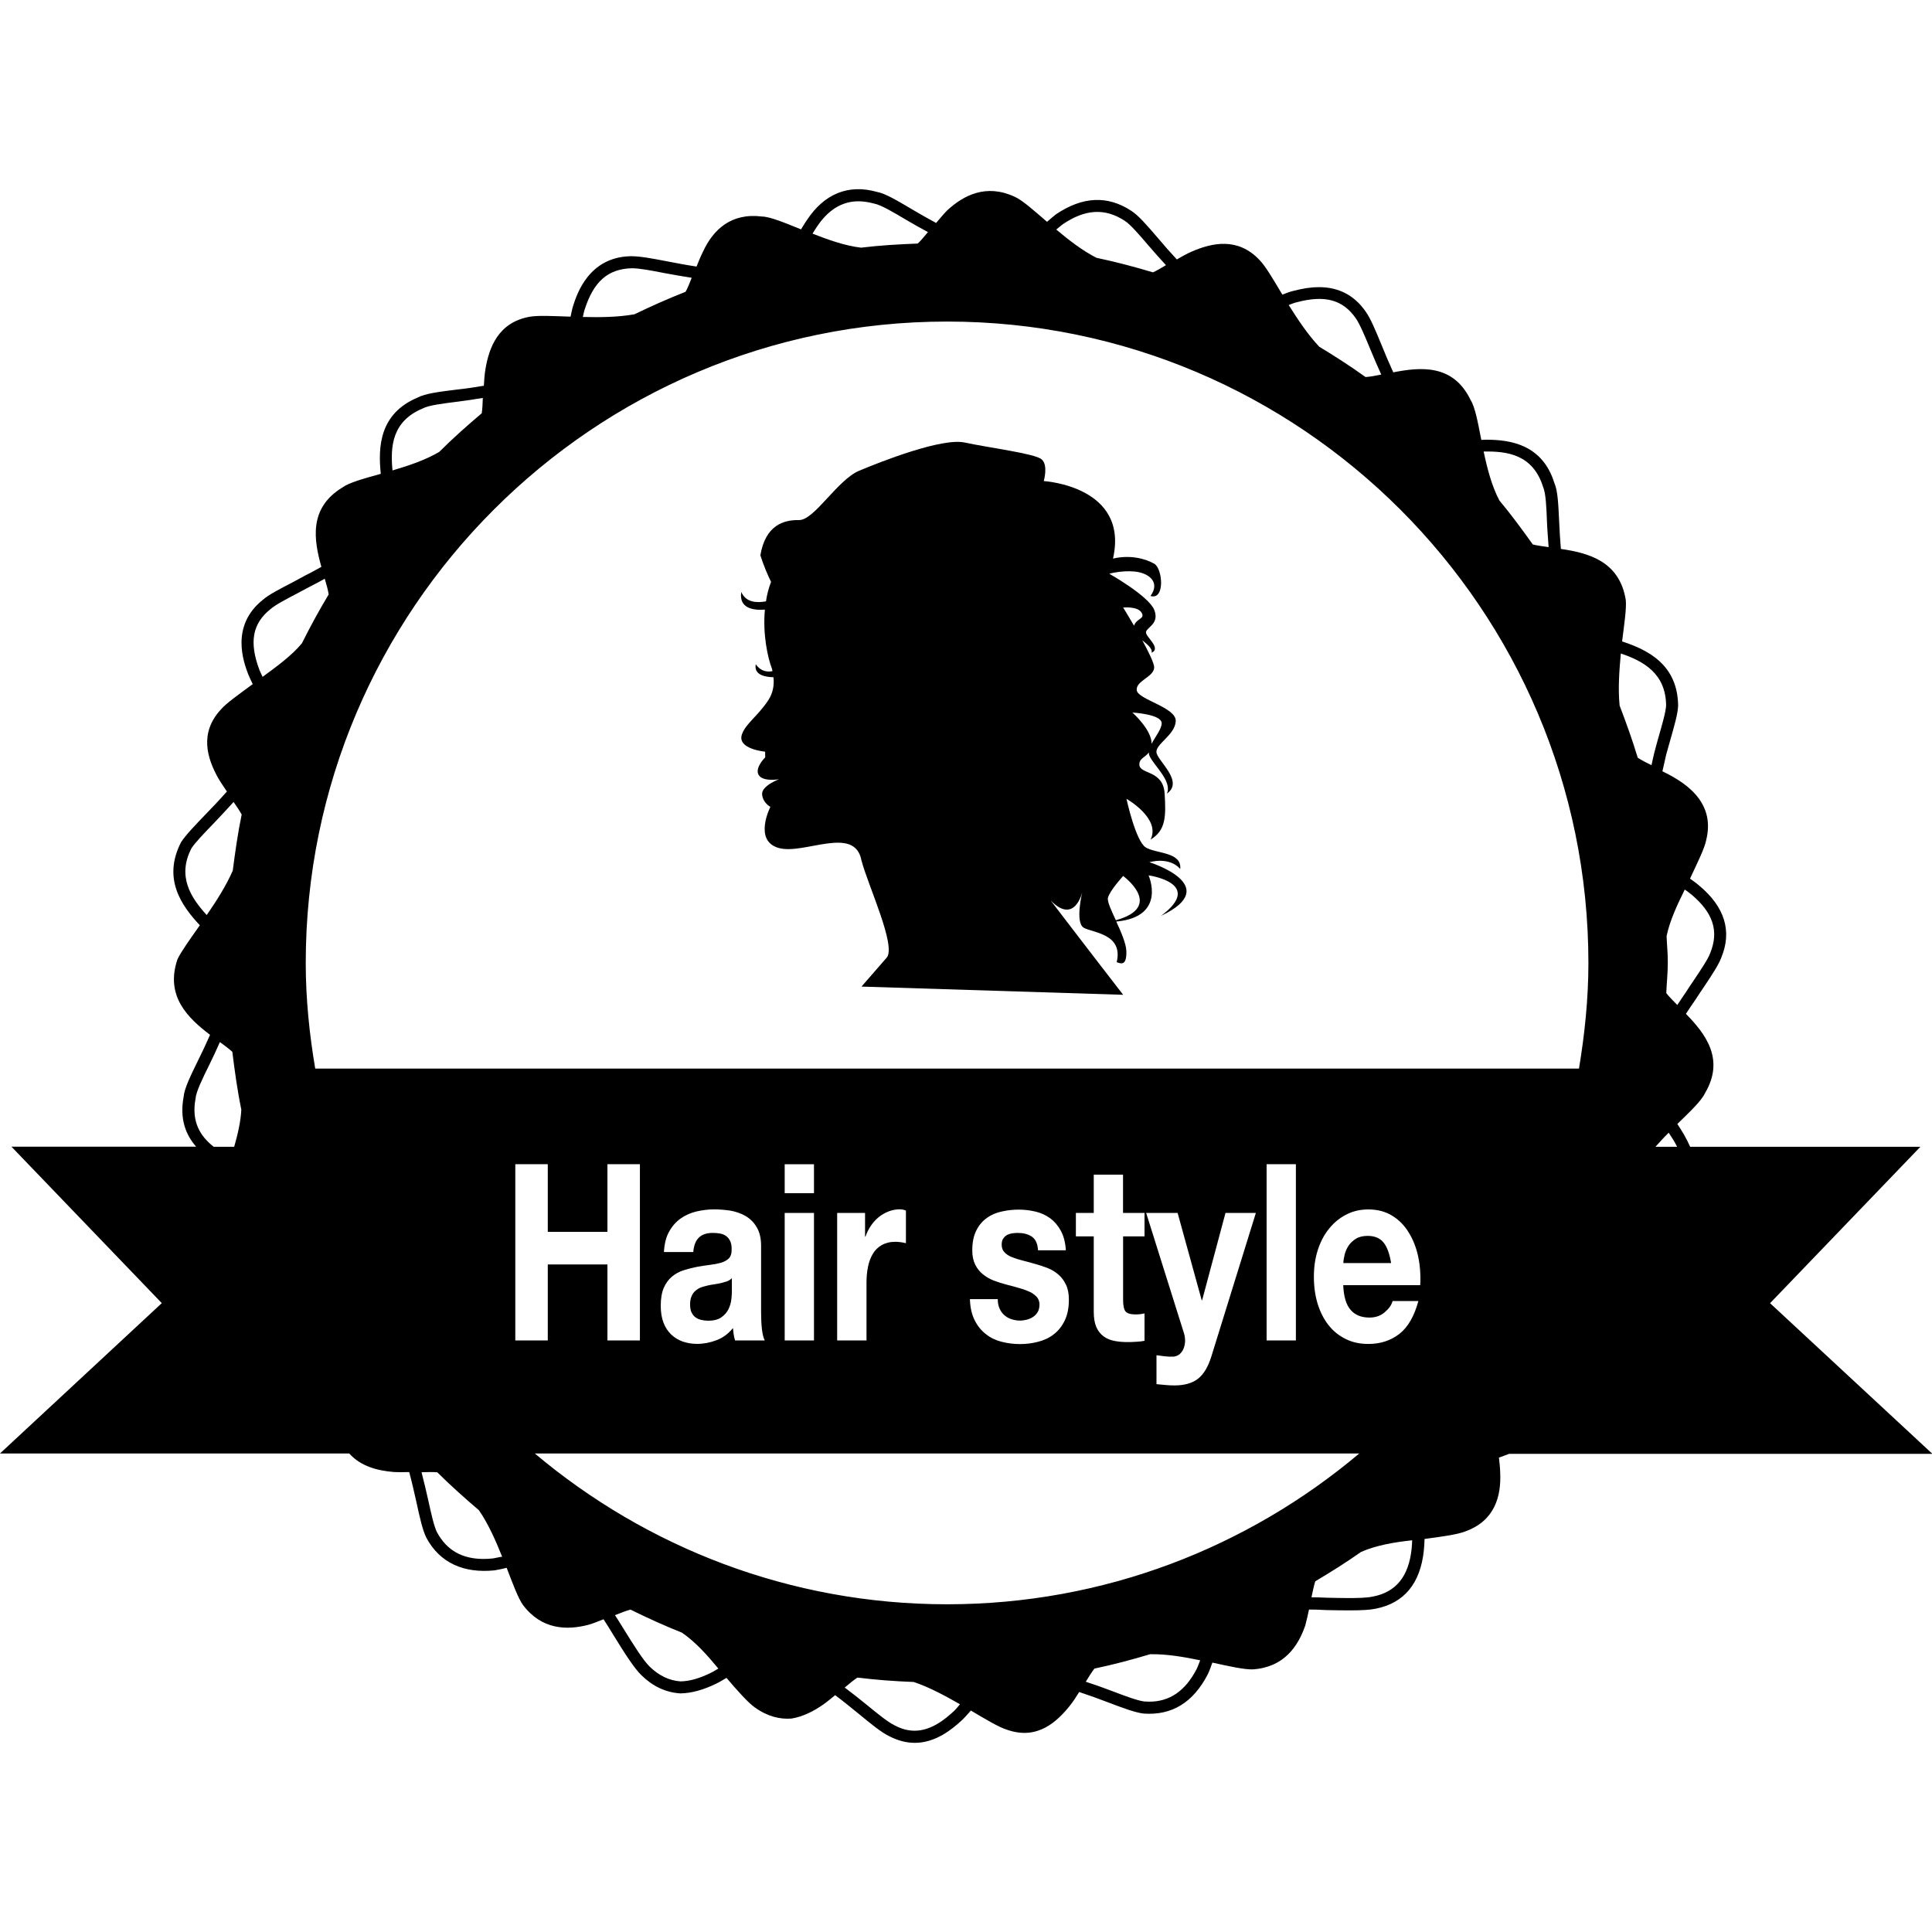
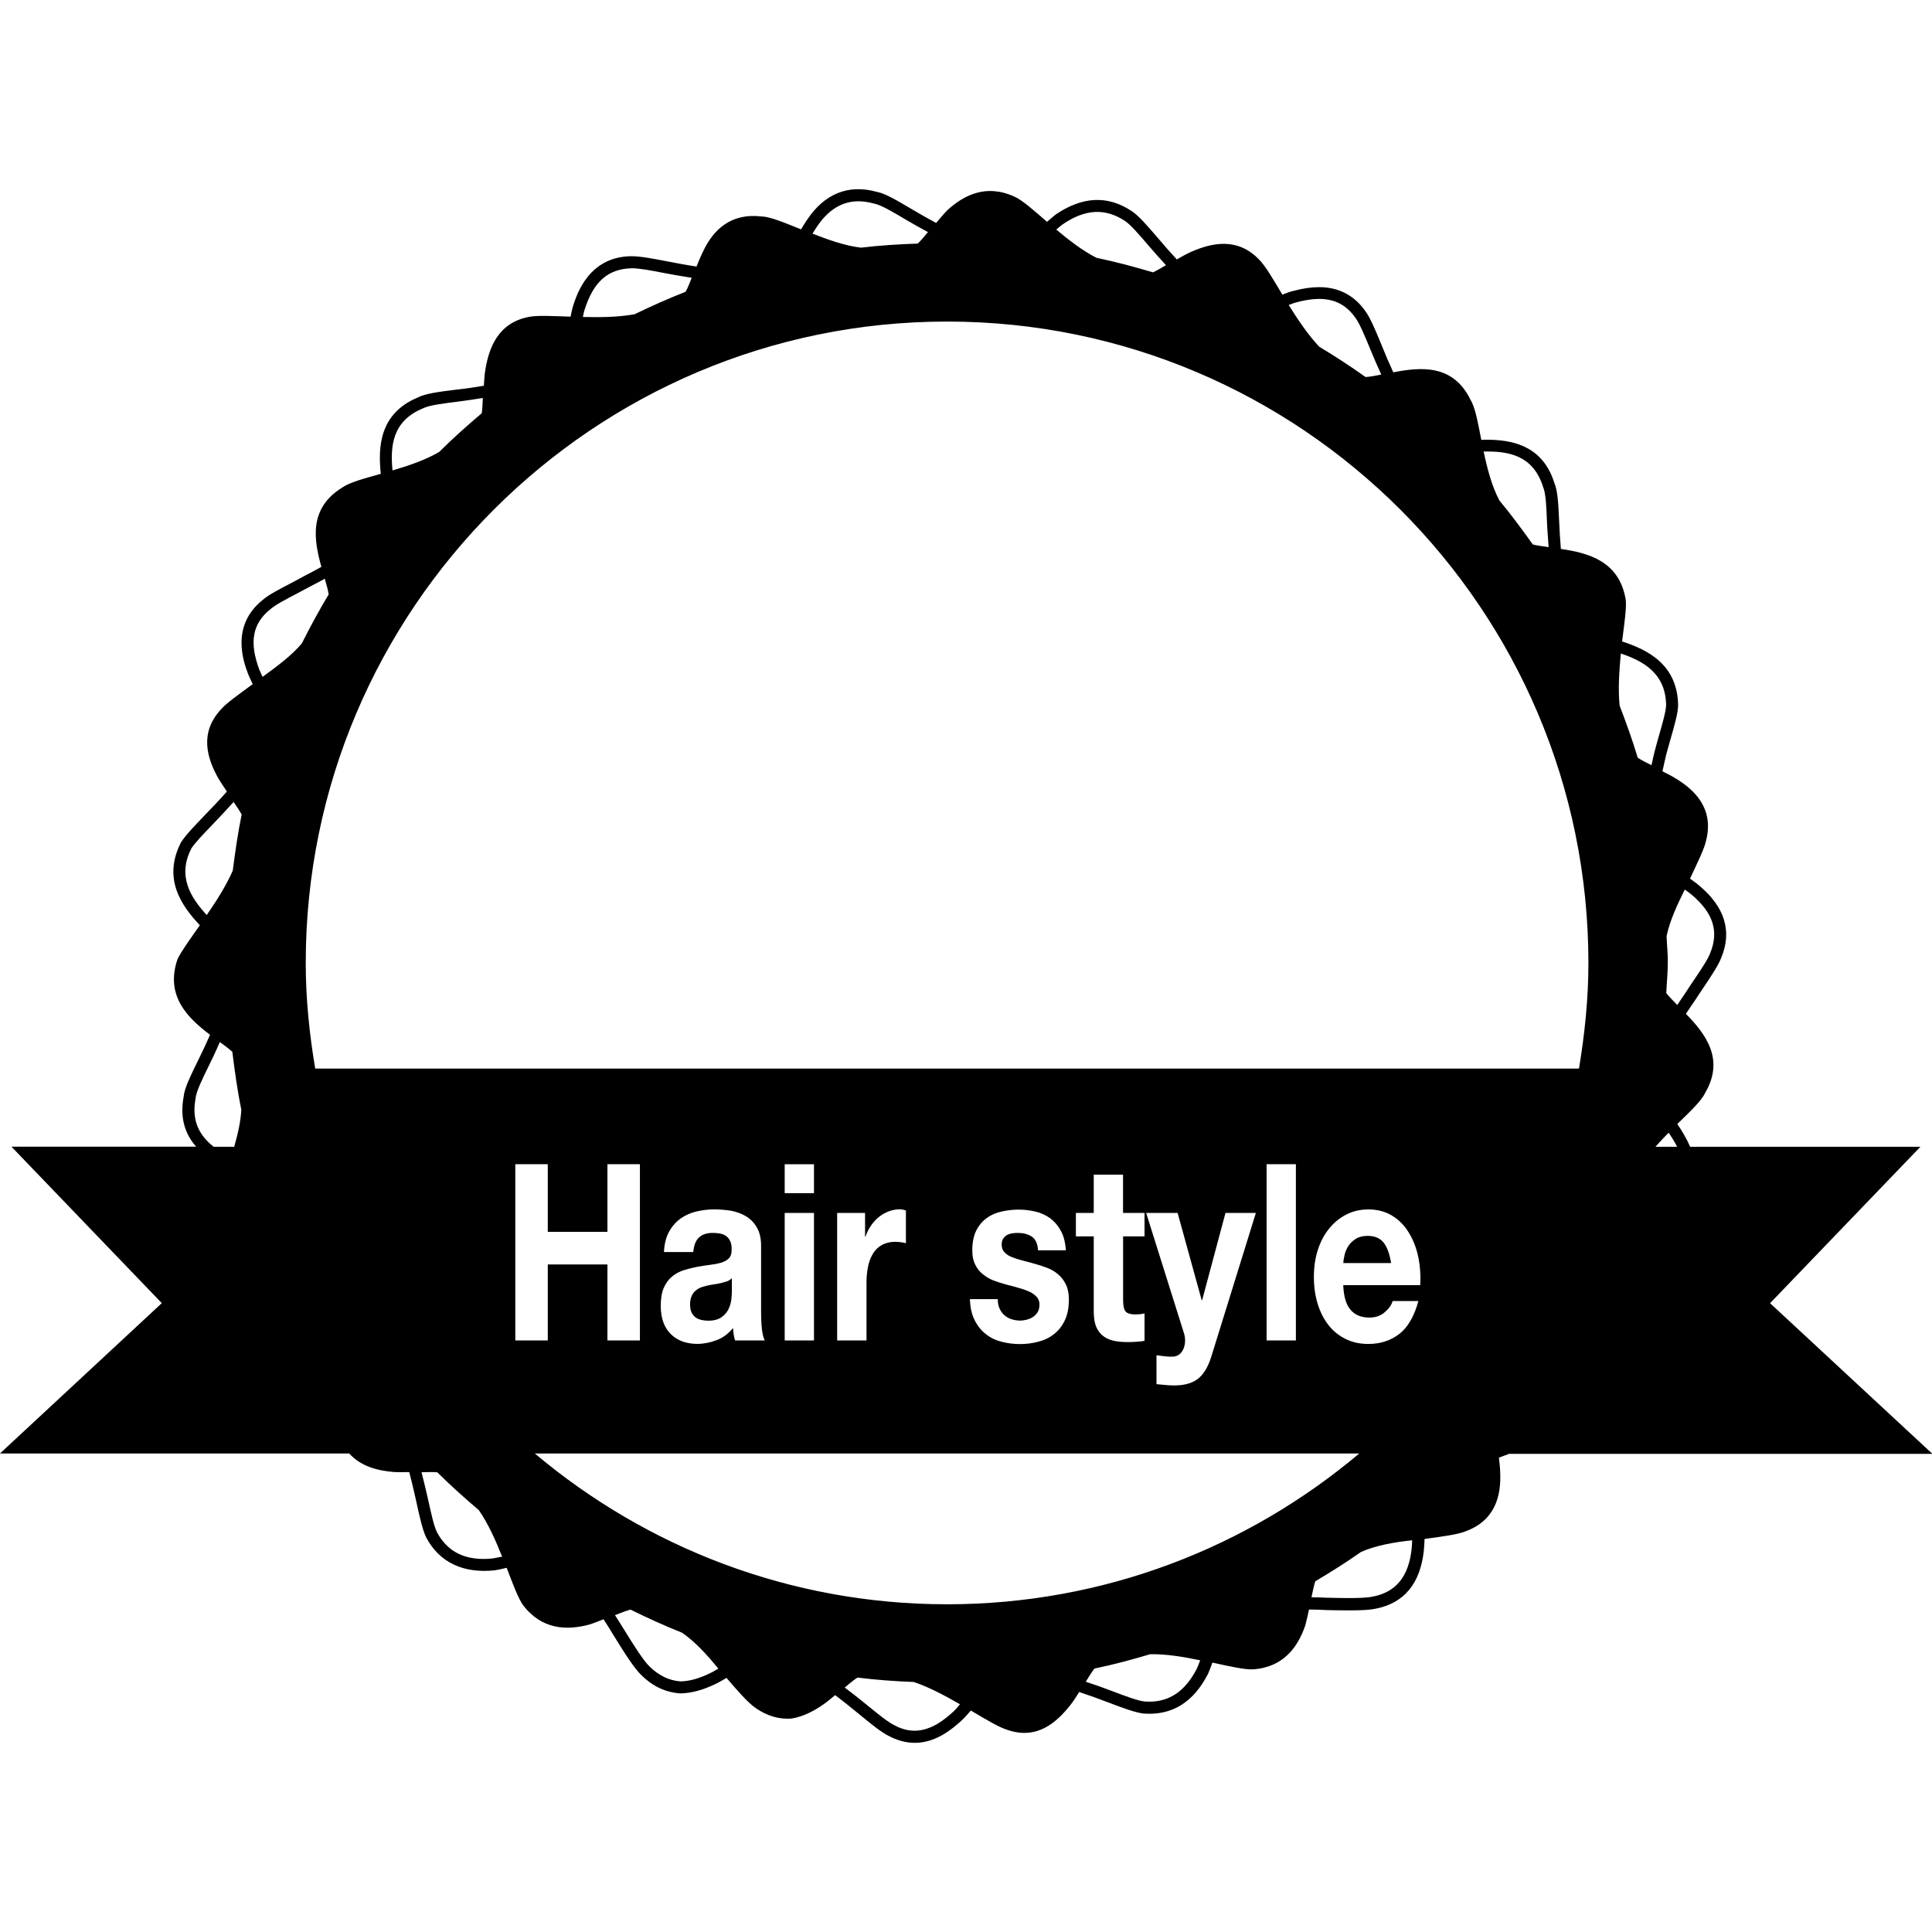
<svg xmlns="http://www.w3.org/2000/svg" version="1.1" id="Capa_1" x="0px" y="0px" width="32px" height="32px" viewBox="0 0 32 32" style="enable-background:new 0 0 32 32;" xml:space="preserve">
  <g>
    <g>
      <path d="M32,24.074l-2.682-2.489l2.49-2.591h-3.814c-0.059-0.135-0.135-0.264-0.212-0.377c0.212-0.207,0.399-0.383,0.458-0.511    c0.336-0.566,0.001-0.989-0.316-1.314c0.053-0.08,0.104-0.157,0.16-0.237c0.047-0.074,0.096-0.146,0.141-0.212    c0.131-0.197,0.243-0.366,0.285-0.482c0.182-0.438,0.057-0.842-0.369-1.195c-0.05-0.044-0.099-0.076-0.149-0.113    c0.122-0.263,0.241-0.499,0.268-0.638c0.126-0.51-0.172-0.819-0.5-1.018c-0.075-0.047-0.149-0.084-0.225-0.122    c0.021-0.092,0.04-0.183,0.062-0.275c0.023-0.083,0.047-0.164,0.068-0.242c0.066-0.232,0.125-0.434,0.13-0.569    c-0.007-0.68-0.5-0.925-0.928-1.065c0.036-0.289,0.075-0.546,0.061-0.686c-0.104-0.647-0.625-0.78-1.075-0.846    c-0.013-0.153-0.022-0.309-0.028-0.446C25.811,8.355,25.802,8.126,25.745,8c-0.198-0.642-0.738-0.717-1.126-0.717    c-0.029,0-0.055,0.003-0.084,0.003c-0.057-0.29-0.102-0.543-0.178-0.662c-0.289-0.6-0.832-0.544-1.28-0.457    c-0.069-0.152-0.136-0.306-0.19-0.443c-0.099-0.24-0.184-0.447-0.267-0.563c-0.187-0.27-0.447-0.405-0.774-0.405    c-0.129,0-0.269,0.021-0.427,0.063c-0.065,0.014-0.119,0.04-0.179,0.061c-0.15-0.25-0.277-0.471-0.379-0.574    c-0.359-0.381-0.788-0.285-1.127-0.137c-0.086,0.037-0.164,0.084-0.242,0.128c-0.111-0.119-0.219-0.242-0.312-0.353    c-0.182-0.212-0.326-0.38-0.447-0.455c-0.389-0.254-0.803-0.237-1.246,0.063c-0.053,0.041-0.096,0.081-0.145,0.122    C17.12,3.482,16.93,3.312,16.8,3.256c-0.468-0.214-0.838-0.023-1.11,0.227c-0.068,0.069-0.126,0.141-0.185,0.21    c-0.134-0.073-0.268-0.148-0.392-0.222c-0.253-0.149-0.452-0.269-0.59-0.293c-0.471-0.132-0.87,0.031-1.158,0.467    c-0.038,0.053-0.064,0.102-0.097,0.154c-0.271-0.109-0.509-0.21-0.649-0.213c-0.515-0.064-0.809,0.224-0.974,0.58    c-0.043,0.084-0.074,0.166-0.108,0.249c-0.166-0.025-0.331-0.056-0.485-0.086c-0.239-0.046-0.446-0.085-0.588-0.085h-0.029    c-0.682,0.02-0.878,0.622-0.942,0.82c-0.02,0.062-0.028,0.12-0.043,0.181c-0.289-0.01-0.54-0.024-0.681,0.002    C8.252,5.342,8.1,5.756,8.04,6.117C8.024,6.21,8.02,6.3,8.014,6.389C7.863,6.415,7.708,6.438,7.563,6.453    C7.272,6.489,7.042,6.518,6.917,6.585C6.286,6.85,6.26,7.4,6.307,7.848C6.026,7.927,5.783,7.992,5.671,8.074    C5.107,8.418,5.2,8.949,5.323,9.389C5.264,9.42,5.207,9.454,5.147,9.485L5.061,9.529C4.985,9.571,4.91,9.611,4.839,9.649    C4.628,9.758,4.446,9.853,4.352,9.936c-0.541,0.433-0.316,1.031-0.242,1.229c0.024,0.06,0.05,0.11,0.076,0.166    c-0.23,0.17-0.439,0.316-0.529,0.422c-0.359,0.39-0.225,0.809-0.043,1.135c0.047,0.08,0.096,0.149,0.144,0.222    c-0.125,0.142-0.253,0.276-0.37,0.396C3.223,13.679,3.08,13.826,3,13.948c-0.311,0.601,0.002,1.05,0.31,1.377    c-0.162,0.23-0.308,0.432-0.37,0.562c-0.21,0.616,0.179,0.979,0.539,1.253c-0.061,0.141-0.128,0.282-0.193,0.413    c-0.13,0.266-0.234,0.476-0.245,0.617c-0.068,0.366,0.037,0.628,0.208,0.823H0.19l2.49,2.591L0,24.074h5.784    c0.193,0.216,0.476,0.286,0.739,0.307c0.089,0.005,0.171,0.002,0.255,0.001c0.045,0.168,0.083,0.338,0.117,0.488    c0.058,0.266,0.104,0.476,0.169,0.604c0.223,0.413,0.618,0.588,1.127,0.536c0.071-0.011,0.134-0.026,0.201-0.042    c0.103,0.268,0.189,0.502,0.271,0.617c0.31,0.41,0.727,0.42,1.086,0.326c0.087-0.025,0.166-0.06,0.247-0.091    c0.055,0.086,0.113,0.174,0.158,0.252c0.192,0.312,0.35,0.559,0.469,0.674c0.188,0.185,0.4,0.285,0.644,0.302    c0.186-0.003,0.382-0.057,0.599-0.163c0.06-0.029,0.11-0.062,0.167-0.094c0.188,0.221,0.355,0.408,0.469,0.489    c0.209,0.151,0.417,0.199,0.606,0.185c0.193-0.031,0.37-0.123,0.528-0.233c0.071-0.05,0.133-0.103,0.197-0.155    c0.138,0.104,0.272,0.213,0.391,0.31c0.2,0.165,0.373,0.306,0.499,0.367c0.142,0.074,0.286,0.113,0.429,0.113    c0.343,0,0.616-0.221,0.792-0.386c0.052-0.05,0.091-0.101,0.137-0.149c0.246,0.146,0.461,0.276,0.599,0.318    c0.5,0.176,0.827-0.127,1.055-0.417c0.053-0.068,0.095-0.139,0.14-0.208c0.166,0.055,0.328,0.114,0.474,0.17    c0.25,0.095,0.448,0.169,0.592,0.187c0.469,0.034,0.822-0.183,1.064-0.651c0.031-0.064,0.051-0.128,0.076-0.193    c0.283,0.062,0.529,0.117,0.671,0.112c0.515-0.035,0.749-0.381,0.868-0.729c0.025-0.091,0.042-0.176,0.061-0.262    c0.094,0,0.189,0.003,0.286,0.009c0.136,0.003,0.267,0.005,0.384,0.005c0.211,0,0.346-0.009,0.435-0.028    c0.471-0.093,0.739-0.417,0.797-0.962c0.008-0.068,0.009-0.129,0.012-0.193c0.291-0.039,0.544-0.073,0.675-0.125    c0.494-0.178,0.596-0.589,0.578-0.975c-0.002-0.086-0.012-0.166-0.021-0.247c0.057-0.021,0.112-0.043,0.169-0.063H32V24.074z     M27.604,15.505c0.054-0.26,0.178-0.521,0.301-0.771c0.037,0.027,0.074,0.051,0.109,0.081c0.361,0.302,0.461,0.609,0.312,0.972    c-0.036,0.099-0.144,0.259-0.267,0.443c-0.047,0.068-0.095,0.141-0.14,0.211c-0.048,0.067-0.091,0.137-0.138,0.205    c-0.069-0.071-0.135-0.137-0.182-0.197c0.006-0.167,0.025-0.332,0.025-0.5C27.626,15.799,27.609,15.654,27.604,15.505z     M27.639,18.761c0.051,0.076,0.1,0.154,0.139,0.233H27.42C27.491,18.915,27.562,18.836,27.639,18.761z M26.846,10.824    c0.377,0.127,0.744,0.331,0.75,0.859c-0.005,0.107-0.062,0.306-0.123,0.518c-0.021,0.078-0.046,0.16-0.072,0.264    c-0.017,0.066-0.031,0.14-0.047,0.209c-0.084-0.041-0.166-0.083-0.228-0.124c-0.088-0.294-0.192-0.58-0.3-0.863    C26.798,11.407,26.82,11.108,26.846,10.824z M3.879,18.994h-0.34c-0.222-0.176-0.372-0.411-0.3-0.798    c0.008-0.113,0.114-0.329,0.226-0.556c0.06-0.121,0.12-0.25,0.177-0.38c0.077,0.057,0.149,0.109,0.206,0.161    c0.04,0.321,0.084,0.644,0.149,0.958C3.987,18.579,3.937,18.79,3.879,18.994z M3.855,14.421c-0.11,0.251-0.271,0.503-0.431,0.735    c-0.268-0.292-0.492-0.646-0.252-1.107c0.064-0.097,0.202-0.24,0.36-0.404c0.104-0.109,0.223-0.235,0.337-0.362    c0.05,0.073,0.1,0.146,0.134,0.208C3.939,13.797,3.896,14.109,3.855,14.421z M25.559,8.067c0.045,0.104,0.055,0.338,0.064,0.585    c0.005,0.126,0.018,0.27,0.027,0.41c-0.096-0.014-0.188-0.025-0.262-0.044c-0.177-0.248-0.357-0.493-0.553-0.728    c-0.126-0.237-0.202-0.53-0.261-0.811C24.966,7.471,25.391,7.528,25.559,8.067z M21.471,5.008    c0.477-0.127,0.771-0.043,0.986,0.265c0.068,0.099,0.15,0.295,0.244,0.522c0.052,0.127,0.113,0.27,0.177,0.409    c-0.095,0.02-0.187,0.036-0.26,0.041c-0.25-0.179-0.505-0.344-0.767-0.502c-0.188-0.199-0.355-0.45-0.506-0.691    C21.387,5.037,21.426,5.019,21.471,5.008z M17.604,3.714c0.367-0.25,0.696-0.271,1.022-0.059c0.097,0.061,0.245,0.234,0.401,0.417    c0.086,0.101,0.186,0.212,0.285,0.32c-0.074,0.044-0.149,0.089-0.215,0.119c-0.308-0.092-0.619-0.175-0.936-0.241    c-0.23-0.117-0.458-0.293-0.666-0.468C17.532,3.775,17.564,3.742,17.604,3.714z M13.529,3.758    c0.186-0.281,0.418-0.424,0.687-0.424c0.08,0,0.166,0.012,0.262,0.038c0.113,0.021,0.317,0.142,0.532,0.27    c0.108,0.064,0.234,0.134,0.36,0.202c-0.059,0.069-0.116,0.141-0.169,0.19c-0.315,0.012-0.63,0.03-0.939,0.068    c-0.264-0.03-0.542-0.13-0.804-0.232C13.482,3.833,13.502,3.795,13.529,3.758z M9.684,5.126c0.149-0.462,0.383-0.672,0.781-0.683    c0.123,0,0.321,0.037,0.55,0.082c0.134,0.025,0.288,0.052,0.442,0.076c-0.034,0.085-0.066,0.17-0.102,0.232    c-0.288,0.113-0.568,0.238-0.845,0.372C10.24,5.254,9.938,5.257,9.654,5.25C9.665,5.209,9.669,5.167,9.684,5.126z M7.002,6.765    c0.1-0.053,0.336-0.082,0.585-0.113c0.126-0.016,0.27-0.037,0.41-0.061C7.994,6.682,7.99,6.773,7.979,6.845    C7.736,7.051,7.5,7.26,7.275,7.485C7.048,7.619,6.769,7.713,6.501,7.792C6.462,7.385,6.499,6.975,7.002,6.765z M4.349,11.211    c-0.018-0.041-0.036-0.076-0.053-0.117c-0.171-0.457-0.116-0.765,0.184-1.005c0.08-0.07,0.252-0.161,0.452-0.265    c0.072-0.038,0.147-0.078,0.223-0.119L5.24,9.661C5.285,9.639,5.333,9.61,5.379,9.585c0.028,0.095,0.053,0.184,0.065,0.26    C5.285,10.11,5.138,10.379,5,10.656C4.825,10.865,4.578,11.043,4.349,11.211z M8.167,25.812c-0.052,0.006-0.104,0.009-0.158,0.009    c-0.357,0-0.609-0.145-0.769-0.438c-0.053-0.104-0.098-0.312-0.151-0.553c-0.031-0.139-0.068-0.293-0.107-0.445    c0.094-0.003,0.186-0.006,0.261,0.001c0.221,0.22,0.454,0.427,0.689,0.628c0.156,0.225,0.279,0.504,0.385,0.77    C8.267,25.79,8.218,25.804,8.167,25.812z M8.535,22.202v-2.919h0.538v1.12h0.988v-1.12h0.538v2.919h-0.538v-1.259H9.073v1.259    H8.535z M11.776,27.706c-0.189,0.094-0.357,0.141-0.505,0.143c-0.186-0.013-0.357-0.095-0.51-0.244    c-0.104-0.1-0.26-0.347-0.437-0.634c-0.039-0.066-0.092-0.146-0.138-0.219c0.092-0.036,0.182-0.072,0.257-0.092    c0.279,0.138,0.563,0.267,0.852,0.382c0.223,0.152,0.421,0.374,0.603,0.595C11.857,27.659,11.82,27.686,11.776,27.706z     M15.804,28.337c-0.15,0.141-0.382,0.329-0.655,0.329c-0.11,0-0.223-0.029-0.339-0.093c-0.107-0.052-0.272-0.187-0.463-0.343    c-0.108-0.088-0.231-0.186-0.356-0.279c0.075-0.062,0.147-0.124,0.211-0.165c0.307,0.038,0.618,0.061,0.933,0.073    c0.259,0.087,0.521,0.229,0.765,0.369C15.868,28.266,15.84,28.302,15.804,28.337z M19.822,27.641    c-0.189,0.366-0.447,0.544-0.787,0.544c-0.027,0-0.055-0.001-0.08-0.003c-0.115-0.014-0.312-0.088-0.541-0.175    c-0.131-0.05-0.281-0.104-0.43-0.152c0.049-0.08,0.097-0.159,0.143-0.218c0.312-0.065,0.619-0.147,0.923-0.238    c0.267-0.005,0.558,0.044,0.829,0.101C19.859,27.546,19.844,27.595,19.822,27.641z M15.687,26.572c-2.6,0-4.98-0.942-6.829-2.498    h13.656C20.667,25.63,18.286,26.572,15.687,26.572z M12.095,20.558c-0.017-0.036-0.04-0.065-0.069-0.086    c-0.028-0.021-0.062-0.033-0.099-0.041c-0.038-0.007-0.079-0.01-0.122-0.01c-0.093,0-0.168,0.022-0.224,0.072    s-0.089,0.132-0.098,0.245h-0.486c0.007-0.135,0.035-0.249,0.086-0.339c0.05-0.09,0.114-0.162,0.191-0.217    c0.078-0.055,0.165-0.093,0.26-0.116c0.095-0.022,0.194-0.035,0.295-0.035c0.089,0,0.179,0.008,0.27,0.021    c0.091,0.017,0.174,0.045,0.25,0.089c0.075,0.044,0.137,0.104,0.184,0.185c0.048,0.079,0.073,0.182,0.073,0.307v1.101    c0,0.095,0.004,0.188,0.013,0.273c0.01,0.088,0.025,0.152,0.048,0.195h-0.492c-0.009-0.031-0.018-0.064-0.023-0.101    c-0.005-0.033-0.009-0.068-0.012-0.104c-0.078,0.096-0.169,0.163-0.273,0.201c-0.105,0.04-0.212,0.061-0.322,0.061    c-0.085,0-0.163-0.014-0.236-0.038c-0.073-0.027-0.137-0.065-0.191-0.117c-0.055-0.052-0.098-0.117-0.128-0.195    c-0.031-0.08-0.046-0.175-0.046-0.282c0-0.12,0.017-0.22,0.051-0.298c0.034-0.076,0.079-0.139,0.137-0.186    c0.056-0.047,0.121-0.081,0.192-0.104c0.072-0.023,0.146-0.041,0.221-0.056c0.075-0.014,0.147-0.024,0.215-0.033    c0.069-0.008,0.129-0.02,0.183-0.035c0.054-0.017,0.097-0.041,0.128-0.071c0.032-0.033,0.047-0.077,0.047-0.138    C12.121,20.644,12.112,20.595,12.095,20.558z M13.482,20.09v2.112h-0.485V20.09H13.482z M12.997,19.763v-0.479h0.485v0.479H12.997    z M14.335,20.482c0.022-0.064,0.053-0.126,0.092-0.183c0.039-0.057,0.083-0.104,0.133-0.144c0.05-0.04,0.104-0.069,0.163-0.092    c0.058-0.021,0.117-0.033,0.176-0.033c0.037,0,0.072,0.006,0.106,0.021v0.54c-0.023-0.006-0.051-0.011-0.083-0.016    c-0.032-0.004-0.063-0.007-0.092-0.007c-0.089,0-0.165,0.02-0.226,0.055c-0.061,0.034-0.111,0.083-0.148,0.146    s-0.064,0.134-0.08,0.217c-0.017,0.083-0.024,0.171-0.024,0.265v0.951h-0.486v-2.112h0.462v0.393L14.335,20.482L14.335,20.482z     M17.178,21.488c-0.025-0.029-0.062-0.059-0.107-0.084c-0.047-0.022-0.104-0.046-0.174-0.065    c-0.067-0.021-0.145-0.041-0.231-0.063c-0.071-0.019-0.14-0.042-0.207-0.066c-0.067-0.026-0.127-0.062-0.179-0.104    c-0.053-0.042-0.096-0.096-0.127-0.159c-0.032-0.063-0.049-0.143-0.049-0.234c0-0.135,0.022-0.244,0.067-0.333    s0.104-0.158,0.177-0.208c0.072-0.053,0.155-0.087,0.246-0.106c0.092-0.021,0.186-0.031,0.281-0.031s0.188,0.012,0.277,0.033    c0.091,0.021,0.17,0.059,0.242,0.11c0.07,0.052,0.129,0.12,0.176,0.206s0.076,0.193,0.084,0.325h-0.461    c-0.006-0.111-0.043-0.188-0.106-0.229c-0.063-0.04-0.14-0.059-0.226-0.059c-0.027,0-0.057,0.002-0.09,0.006    c-0.031,0.004-0.061,0.013-0.086,0.025c-0.026,0.015-0.049,0.034-0.067,0.061c-0.019,0.024-0.027,0.061-0.027,0.104    c0,0.053,0.017,0.095,0.048,0.126c0.031,0.033,0.073,0.061,0.125,0.08c0.051,0.021,0.109,0.039,0.176,0.056    c0.065,0.017,0.134,0.034,0.203,0.055c0.069,0.019,0.139,0.041,0.207,0.068c0.066,0.026,0.127,0.062,0.178,0.107    c0.054,0.045,0.096,0.103,0.127,0.168c0.033,0.067,0.049,0.149,0.049,0.248c0,0.138-0.023,0.255-0.07,0.35    s-0.107,0.17-0.184,0.228c-0.075,0.058-0.161,0.098-0.26,0.122c-0.096,0.025-0.194,0.037-0.295,0.037    c-0.103,0-0.203-0.012-0.301-0.037c-0.098-0.024-0.185-0.065-0.261-0.125c-0.077-0.058-0.14-0.135-0.188-0.23    c-0.049-0.095-0.076-0.213-0.08-0.352h0.461c0,0.062,0.011,0.117,0.033,0.162c0.021,0.045,0.049,0.081,0.084,0.11    c0.033,0.027,0.072,0.05,0.117,0.062c0.045,0.015,0.092,0.021,0.139,0.021c0.033,0,0.07-0.006,0.107-0.015    c0.038-0.01,0.072-0.024,0.104-0.045s0.056-0.048,0.078-0.082c0.02-0.034,0.029-0.078,0.029-0.129    C17.216,21.56,17.203,21.521,17.178,21.488z M18.957,20.09v0.388h-0.355v1.048c0,0.099,0.014,0.163,0.041,0.196    c0.027,0.032,0.082,0.049,0.164,0.049c0.055,0,0.105-0.006,0.15-0.017v0.454c-0.042,0.008-0.086,0.014-0.137,0.016    c-0.051,0.004-0.1,0.005-0.147,0.005c-0.075,0-0.146-0.006-0.214-0.019c-0.066-0.014-0.126-0.036-0.177-0.074    c-0.052-0.037-0.093-0.088-0.122-0.152c-0.029-0.065-0.044-0.151-0.044-0.258v-1.248H17.82V20.09h0.296v-0.634h0.485v0.634H18.957    z M19.607,22.072l-0.623-1.982h0.521l0.399,1.446h0.007l0.387-1.446h0.503l-0.738,2.38c-0.053,0.169-0.125,0.291-0.22,0.366    c-0.093,0.073-0.223,0.111-0.39,0.111c-0.051,0-0.1-0.002-0.148-0.007c-0.05-0.004-0.1-0.009-0.15-0.014v-0.479    c0.047,0.006,0.093,0.013,0.142,0.018c0.047,0.006,0.097,0.007,0.144,0.005c0.041-0.006,0.076-0.021,0.104-0.047    c0.028-0.026,0.049-0.06,0.063-0.097c0.013-0.039,0.021-0.08,0.021-0.124C19.628,22.156,19.621,22.112,19.607,22.072z     M20.979,22.202v-2.919h0.485v2.919H20.979z M23.381,25.654c-0.049,0.457-0.258,0.716-0.641,0.79    c-0.098,0.022-0.271,0.025-0.395,0.025c-0.115,0-0.244-0.003-0.375-0.006c-0.082-0.005-0.166-0.006-0.248-0.007    c0.021-0.097,0.039-0.19,0.063-0.265c0.258-0.153,0.513-0.313,0.758-0.486c0.253-0.111,0.554-0.162,0.847-0.193    C23.387,25.561,23.387,25.606,23.381,25.654z M22.369,21.694c0.072,0.086,0.177,0.129,0.314,0.129    c0.098,0,0.183-0.028,0.252-0.088c0.07-0.059,0.114-0.121,0.131-0.186h0.427c-0.068,0.251-0.173,0.433-0.313,0.543    c-0.143,0.111-0.313,0.168-0.515,0.168c-0.14,0-0.265-0.026-0.376-0.082c-0.112-0.055-0.207-0.131-0.284-0.229    c-0.078-0.099-0.138-0.217-0.18-0.352c-0.042-0.137-0.063-0.287-0.063-0.45c0-0.158,0.021-0.305,0.064-0.44    c0.044-0.137,0.105-0.256,0.186-0.354c0.079-0.1,0.174-0.178,0.285-0.235c0.11-0.058,0.232-0.086,0.368-0.086    c0.151,0,0.282,0.035,0.394,0.104c0.112,0.068,0.205,0.163,0.275,0.28c0.072,0.116,0.124,0.25,0.156,0.399    c0.031,0.149,0.043,0.308,0.033,0.471h-1.275C22.256,21.474,22.295,21.608,22.369,21.694z M5.221,17.699    c-0.096-0.569-0.157-1.151-0.157-1.75c0-5.858,4.766-10.623,10.623-10.623s10.622,4.765,10.622,10.623    c0,0.599-0.062,1.181-0.156,1.75H5.221z" />
      <path d="M22.652,20.47c-0.077,0-0.143,0.016-0.193,0.047s-0.092,0.07-0.123,0.116c-0.031,0.048-0.052,0.096-0.064,0.146    c-0.013,0.054-0.021,0.099-0.022,0.141h0.791c-0.024-0.147-0.063-0.261-0.122-0.336C22.859,20.508,22.771,20.47,22.652,20.47z" />
      <path d="M11.945,21.251c-0.036,0.008-0.073,0.015-0.113,0.021c-0.04,0.005-0.079,0.013-0.115,0.021    c-0.038,0.009-0.075,0.02-0.109,0.031c-0.034,0.015-0.064,0.032-0.091,0.057c-0.026,0.021-0.048,0.053-0.063,0.09    c-0.016,0.036-0.024,0.081-0.024,0.133c0,0.055,0.008,0.1,0.024,0.133c0.016,0.034,0.038,0.062,0.065,0.082    c0.028,0.021,0.06,0.034,0.097,0.043c0.036,0.008,0.074,0.013,0.113,0.013c0.096,0,0.169-0.02,0.222-0.058    c0.053-0.038,0.092-0.084,0.117-0.137c0.025-0.054,0.04-0.108,0.046-0.162c0.006-0.055,0.008-0.099,0.008-0.131V21.17    c-0.02,0.021-0.046,0.039-0.077,0.052C12.013,21.232,11.98,21.241,11.945,21.251z" />
-       <path d="M19.038,14.281c0,0,0.321-0.1,0.51,0.111c0.03-0.283-0.403-0.252-0.571-0.356c-0.168-0.105-0.319-0.805-0.319-0.805    s0.573,0.324,0.399,0.675c0.248-0.15,0.258-0.37,0.233-0.761c-0.024-0.392-0.403-0.317-0.418-0.473    c-0.009-0.11,0.095-0.126,0.157-0.209c0,0.02,0.002,0.038,0.01,0.055c0.064,0.155,0.383,0.421,0.288,0.627    c0.293-0.203-0.165-0.549-0.173-0.688c-0.008-0.139,0.313-0.288,0.32-0.516c0.006-0.227-0.629-0.354-0.646-0.509    c-0.017-0.157,0.282-0.217,0.289-0.375c0.002-0.067-0.091-0.256-0.197-0.452c0.085,0.07,0.172,0.138,0.154,0.207    c0.169-0.081-0.106-0.266-0.093-0.344c0.014-0.08,0.229-0.137,0.136-0.369c-0.097-0.232-0.744-0.596-0.744-0.596    s0.198-0.057,0.418-0.037s0.438,0.165,0.265,0.405c0.243,0.075,0.203-0.452,0.062-0.534c-0.142-0.081-0.394-0.153-0.683-0.085    c0.271-1.201-1.147-1.284-1.147-1.284s0.078-0.268-0.037-0.361c-0.114-0.096-0.89-0.194-1.271-0.277    c-0.38-0.083-1.39,0.316-1.75,0.467c-0.359,0.15-0.742,0.82-0.995,0.817c-0.253-0.005-0.557,0.083-0.641,0.584    c0.057,0.177,0.121,0.325,0.177,0.44c-0.041,0.105-0.068,0.213-0.084,0.322c-0.151,0.028-0.335,0.021-0.409-0.156    c-0.044,0.276,0.206,0.308,0.391,0.293c-0.038,0.412,0.048,0.802,0.117,0.979c0.003,0.014,0.006,0.027,0.009,0.04    c-0.072,0.015-0.186,0.015-0.277-0.114c-0.038,0.186,0.177,0.213,0.293,0.215c0.013,0.123-0.003,0.255-0.087,0.383    c-0.175,0.263-0.371,0.384-0.434,0.56c-0.091,0.248,0.383,0.29,0.383,0.29l0.001,0.095c0,0-0.152,0.146-0.12,0.263    c0.042,0.152,0.349,0.099,0.349,0.099s-0.293,0.108-0.28,0.251s0.137,0.206,0.137,0.206s-0.285,0.557,0.133,0.68    s1.265-0.386,1.376,0.209c0.107,0.411,0.582,1.42,0.417,1.609c-0.164,0.188-0.417,0.479-0.417,0.479l4.334,0.136    c0,0-0.771-0.997-1.201-1.563c0.399,0.41,0.524-0.138,0.524-0.138s-0.124,0.505,0.024,0.59c0.146,0.085,0.658,0.097,0.546,0.571    c0.071,0.024,0.167,0.067,0.16-0.186c-0.005-0.124-0.087-0.314-0.167-0.487c0.843-0.079,0.535-0.765,0.535-0.765    s0.933,0.128,0.207,0.67C20.282,14.67,19.038,14.281,19.038,14.281z M19.241,11.979c0,0.094-0.104,0.221-0.167,0.34    c0.003-0.234-0.318-0.517-0.318-0.517S19.241,11.828,19.241,11.979z M18.909,10.149c0.06,0.105-0.081,0.088-0.126,0.214    c-0.098-0.168-0.18-0.3-0.18-0.3S18.844,10.037,18.909,10.149z M18.482,15.242c-0.076-0.164-0.146-0.312-0.131-0.37    c0.028-0.12,0.252-0.363,0.252-0.363S19.296,15.016,18.482,15.242z" />
    </g>
  </g>
  <g>
</g>
  <g>
</g>
  <g>
</g>
  <g>
</g>
  <g>
</g>
  <g>
</g>
  <g>
</g>
  <g>
</g>
  <g>
</g>
  <g>
</g>
  <g>
</g>
  <g>
</g>
  <g>
</g>
  <g>
</g>
  <g>
</g>
</svg>